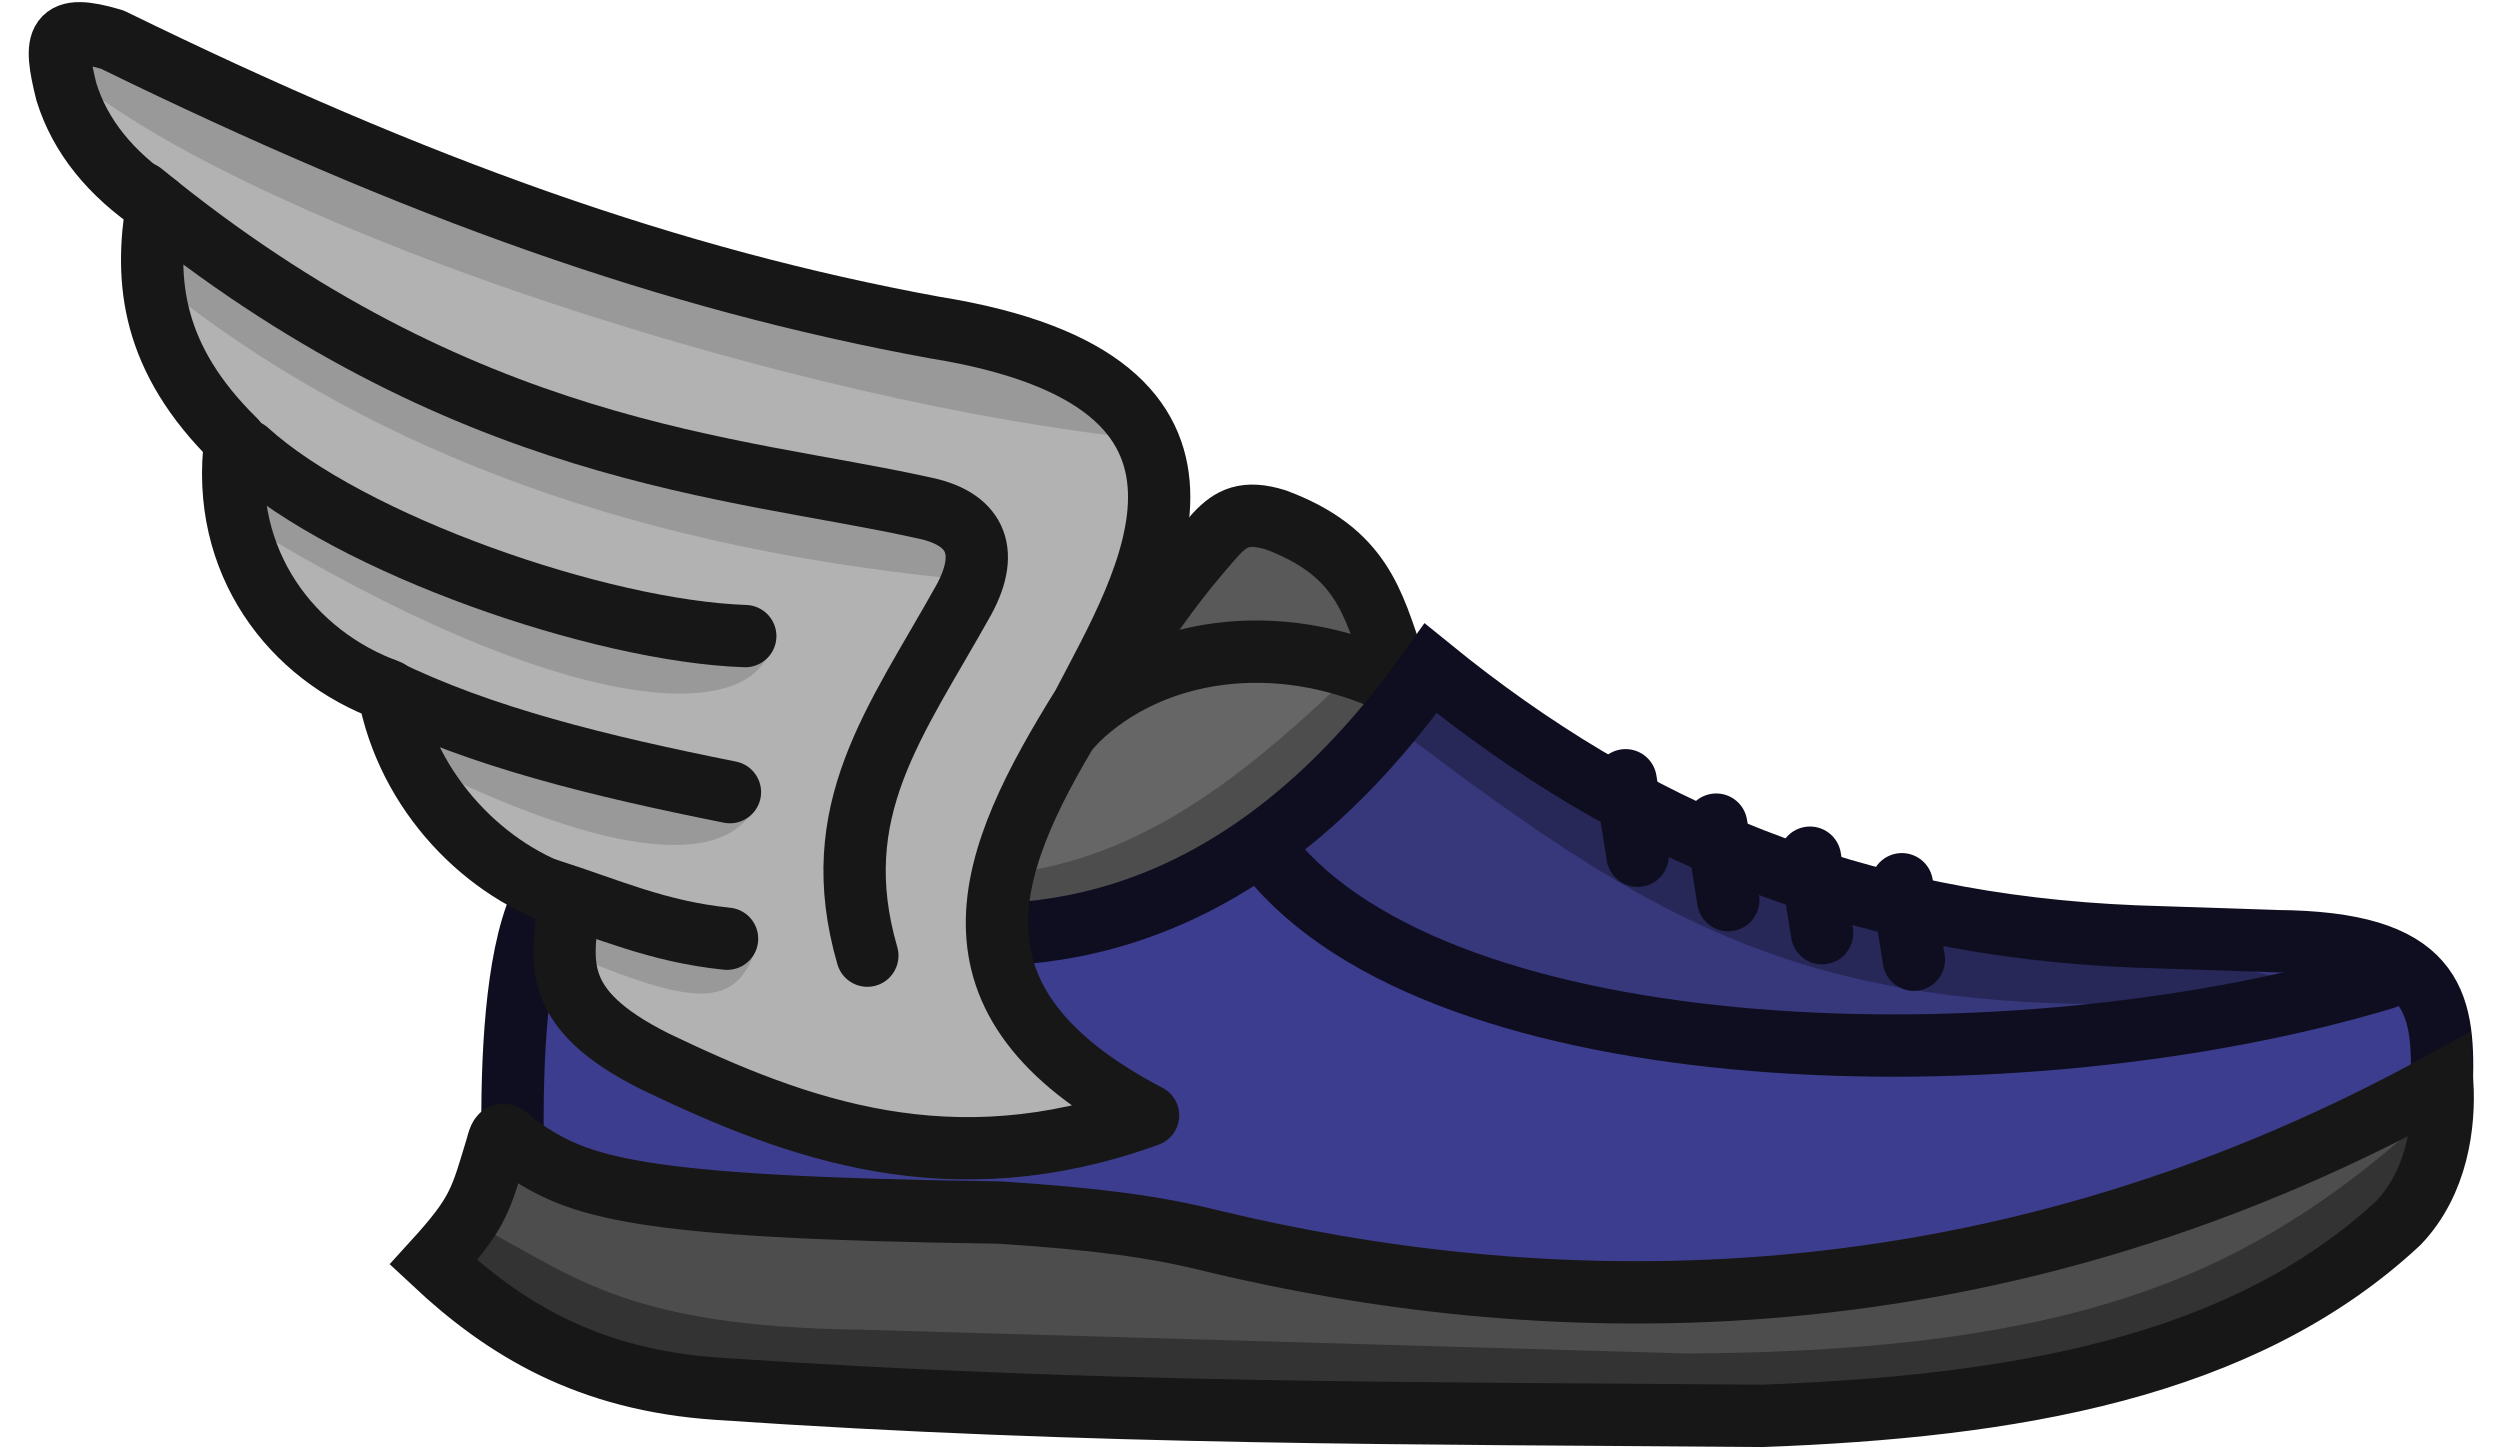
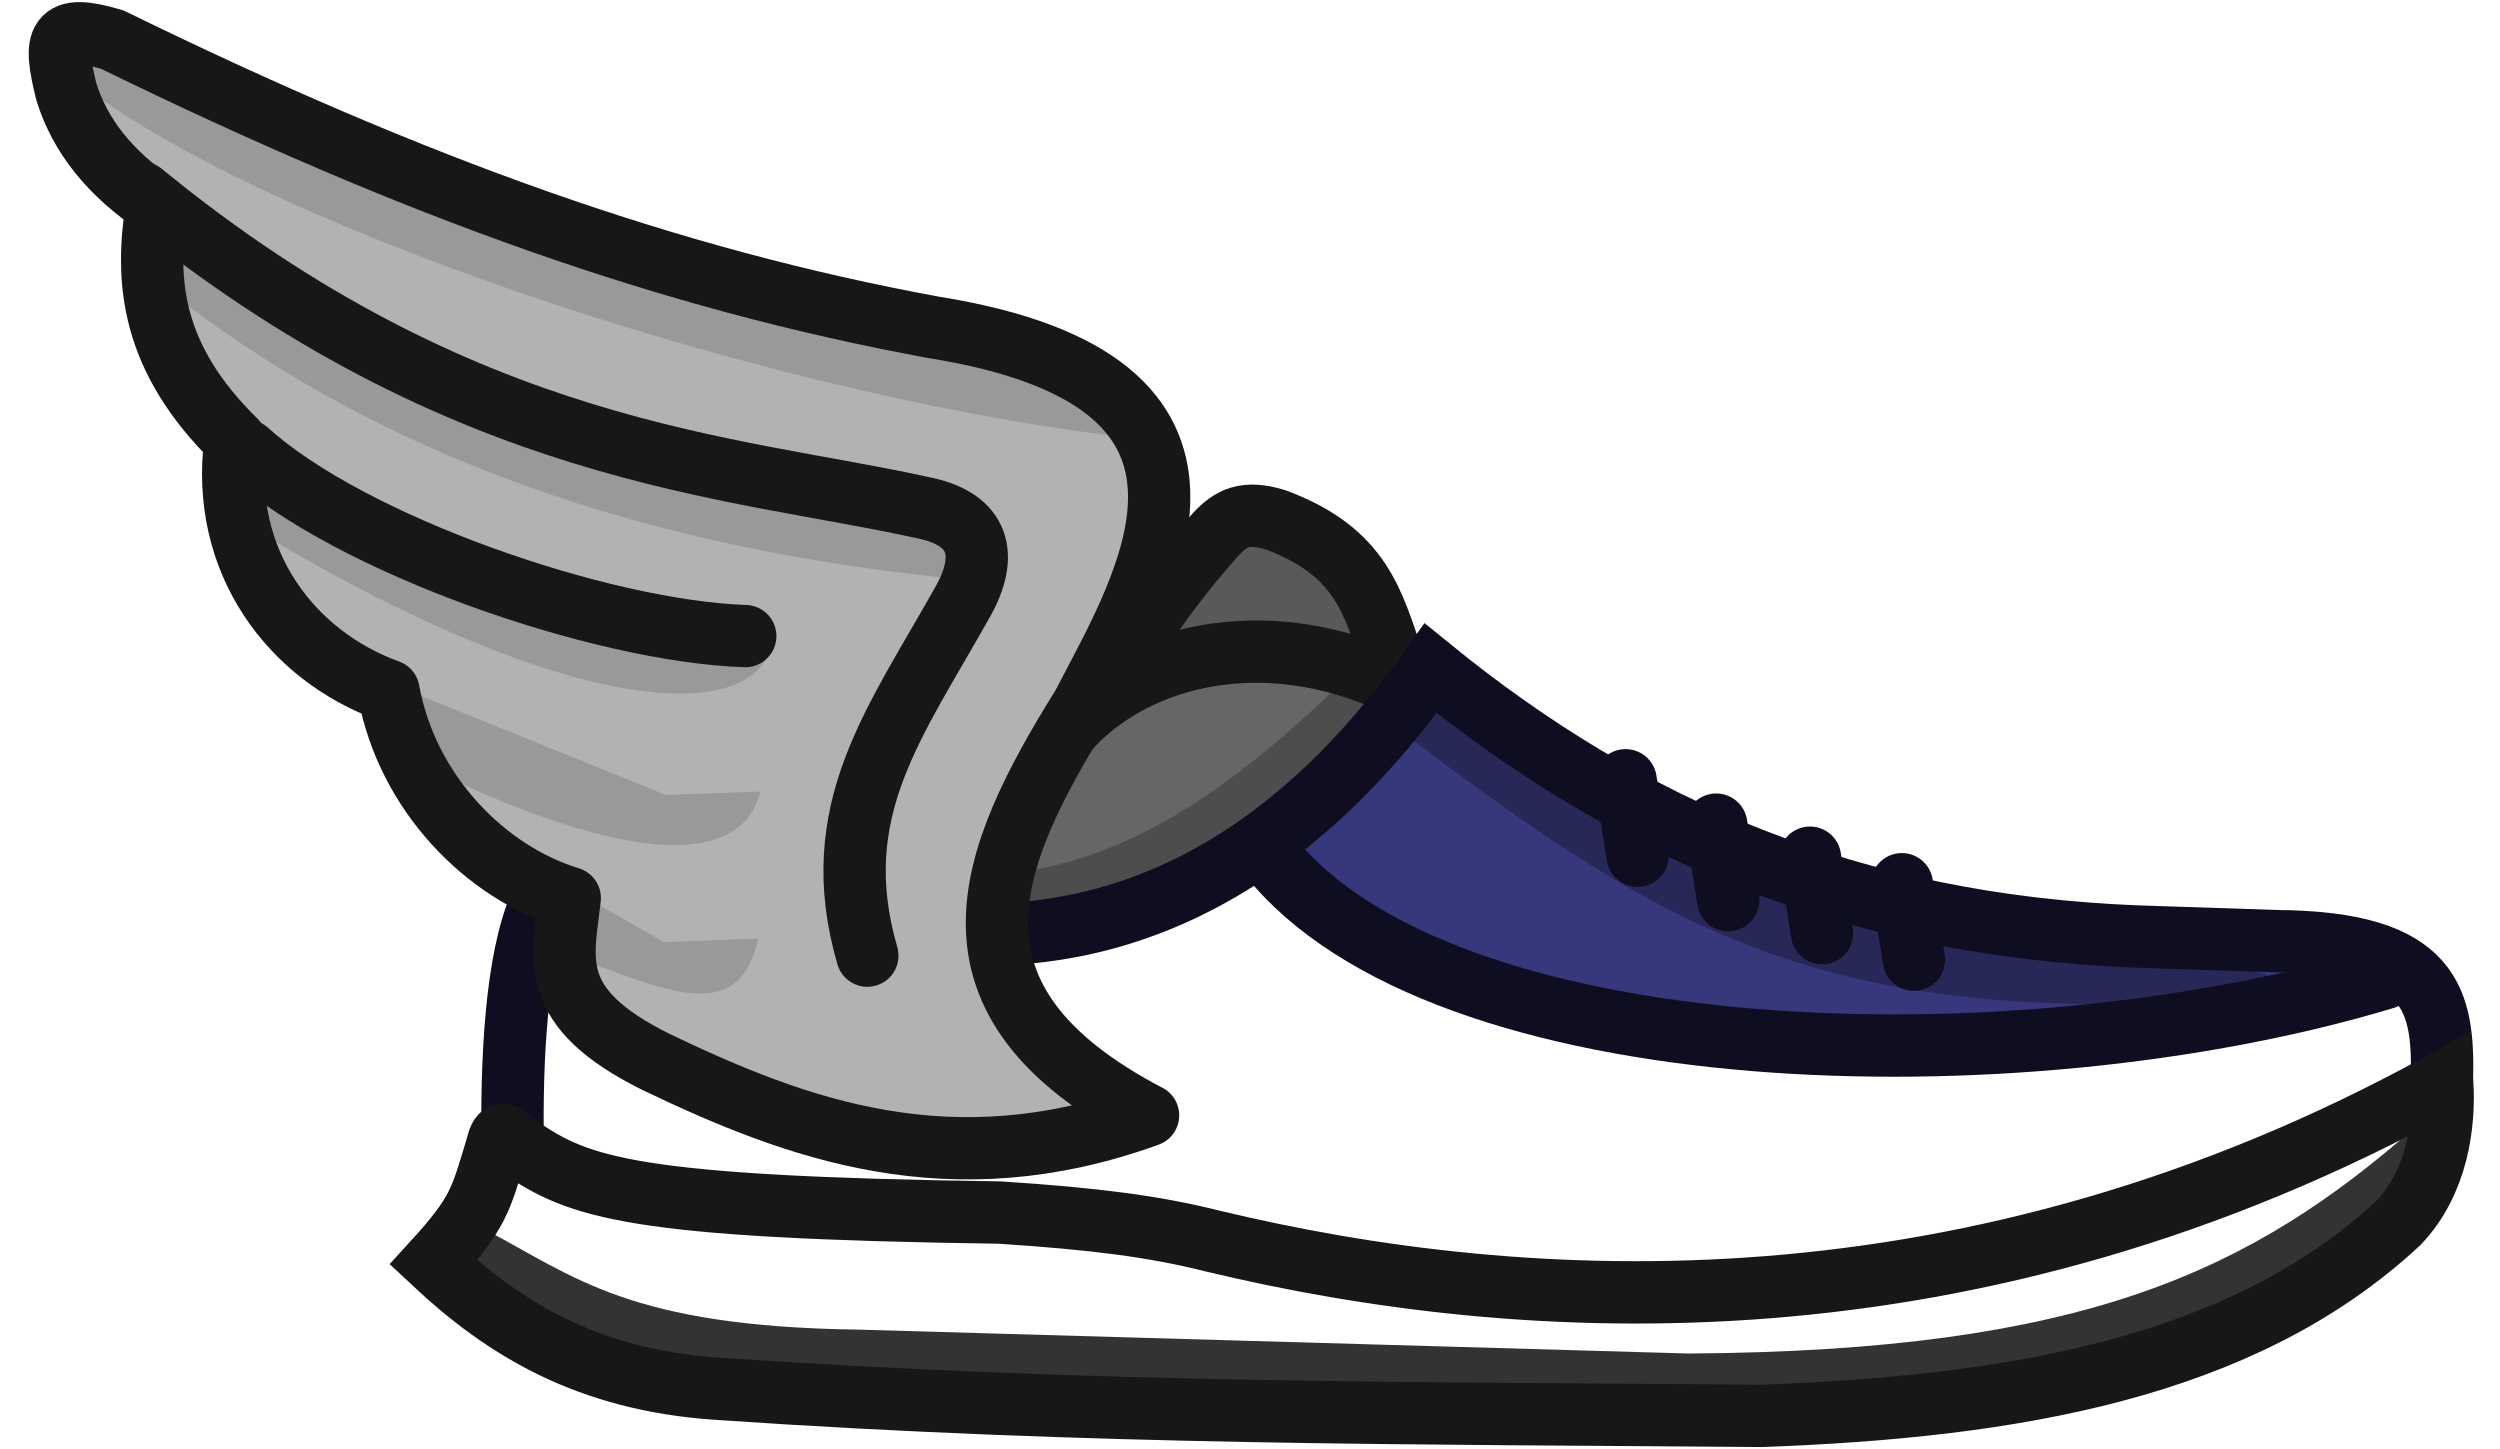
<svg xmlns="http://www.w3.org/2000/svg" width="77.13" height="44.697" viewBox="0 0 20.407 11.826">
-   <path d="m-2393.287-167.51 3.54 1.485 3.064-.076 2.513-1.088 1.808-2.222s1.18 1.057 1.257 1.057 3.83 1.962 3.83 1.962l7.34.705.49 1.991-2.513.72-7.37 1.84-6.757-1.104-5.516-.276-2.436-.582.26-2.973z" style="fill:#3d3d8f;fill-opacity:1;stroke:none;stroke-width:.794;stroke-linecap:butt;stroke-linejoin:miter;stroke-dasharray:none;stroke-opacity:1" transform="translate(1538.777 113.972)scale(.641)" />
  <path d="m-2392.644-169.142-.13 1.69 1.355.878 3.467.78 2.35-.292 3.381-2.893-3.835-.618-2.21 2.221-1.68.011-1.69-1.983z" style="fill:#666;fill-opacity:1;stroke:none;stroke-width:.794;stroke-linejoin:miter;stroke-dasharray:none;stroke-opacity:1" transform="translate(1538.777 113.972)scale(.641)" />
  <path d="M-2384.84-171.135c-.023-.033-1.518 1.885-1.518 1.885l3.37-.12-1.008-1.776z" style="fill:#595959;fill-opacity:1;stroke:none;stroke-width:.794;stroke-linejoin:miter;stroke-dasharray:none;stroke-opacity:1" transform="translate(1538.777 113.972)scale(.641)" />
  <path d="M-2392.56-168.102c4.43 2.707 6.76 1.231 9.224-1.167l.799.618-4.604 2.82-2.904-.175-2.884-1.442z" style="fill:#4d4d4d;fill-opacity:1;stroke:none;stroke-width:.794;stroke-linecap:round;stroke-linejoin:round;stroke-dasharray:none;stroke-opacity:1" transform="translate(1538.777 113.972)scale(.641)" />
  <path d="M-2392.87-167.58c-.526-1.963.973-2.4 1.514-1.263 1.383 1.773 2.865 1.997 4.492.202.927-.894 2.51-1.175 4.036-.457" style="fill:none;fill-opacity:1;stroke:#171717;stroke-width:.794;stroke-linejoin:miter;stroke-dasharray:none;stroke-opacity:1" transform="translate(1538.777 113.972)scale(.641)" />
  <path d="M-2386.471-168.985c.281-.683.846-1.433 1.37-2.02.19-.201.371-.298.759-.178 1.093.409 1.234 1.046 1.498 1.814" style="fill:none;fill-opacity:1;stroke:#171717;stroke-width:.794;stroke-linejoin:miter;stroke-dasharray:none;stroke-opacity:1" transform="translate(1538.777 113.972)scale(.641)" />
  <path d="m-2382.453-169.23-1.953 2.167 1.105 1.32 5.368 1.38 7.578-.91-1.319-.532-5.021-.634-4.173-1.718z" style="fill:#37377c;fill-opacity:1;stroke:none;stroke-width:.794;stroke-linecap:round;stroke-linejoin:round;stroke-dasharray:none;stroke-opacity:1" transform="translate(1538.777 113.972)scale(.641)" />
  <path d="M-2382.945-168.642c3.768 2.864 5.734 4.086 12.083 3.471l-3.68-.94-5.214-1.28-2.48-1.865z" style="fill:#272758;fill-opacity:1;stroke:none;stroke-width:.794;stroke-linecap:round;stroke-linejoin:round;stroke-dasharray:none;stroke-opacity:1" transform="translate(1538.777 113.972)scale(.641)" />
  <path d="M-2394.06-163.27c-.014-1.025.042-2.304.351-3.011l.553-1.436c1.23.816 6.537 4.414 10.786-1.576 2.55 2.074 5.383 3.269 8.975 3.415l1.8.06c2.003.016 2.13.76 2.103 1.79" style="fill:none;fill-opacity:1;stroke:#0e0e20;stroke-width:.794;stroke-linejoin:miter;stroke-dasharray:none;stroke-opacity:1" transform="translate(1538.777 113.972)scale(.641)" />
-   <path d="M-2391.557-160.04c4.84.33 8.864.307 13.3.344 3.16-.117 6.105-.594 8.106-2.459.494-.52.586-1.253.556-1.783-5.992 3.298-11.68 2.974-15.672 2.013-.716-.18-1.478-.281-2.697-.36-4.691-.065-5.36-.315-6.117-.835-.188-.138-.225-.257-.287-.01-.21.691-.228.842-.809 1.48.906.849 1.965 1.498 3.62 1.61" style="fill:#4d4d4d;fill-opacity:1;stroke:none;stroke-width:.794;stroke-linejoin:miter;stroke-dasharray:none;stroke-opacity:1" transform="translate(1538.777 113.972)scale(.641)" />
  <path d="M-2394.434-162.158c1.172.618 1.861 1.248 4.787 1.287l10.558.304c5.05-.03 7.174-1.048 9.285-2.907l-.16 1.402-4.396 1.953-4.772.477-12.959-.491-3.182-1.49z" style="fill:#333;fill-opacity:1;stroke:none;stroke-width:.794;stroke-linecap:round;stroke-linejoin:round;stroke-dasharray:none;stroke-opacity:1" transform="translate(1538.777 113.972)scale(.641)" />
  <path d="M-2391.448-160.118c4.84.33 8.864.308 13.3.345 3.159-.117 6.105-.594 8.106-2.46.493-.52.586-1.252.555-1.782-5.991 3.297-11.679 2.974-15.671 2.013-.716-.18-1.478-.281-2.697-.36-4.692-.065-5.36-.315-6.117-.836-.189-.137-.226-.257-.287-.009-.21.691-.228.842-.81 1.48.907.849 1.966 1.498 3.62 1.609z" style="fill:none;fill-opacity:1;stroke:#171717;stroke-width:.794;stroke-linejoin:miter;stroke-dasharray:none;stroke-opacity:1" transform="translate(1538.777 113.972)scale(.641)" />
  <path d="m-2379.887-167.867.153.961m1.001-.396.153.961m1.041-.54.154.961m1.016-.623.153.961" style="fill:#404040;fill-opacity:1;stroke:#0e0e20;stroke-width:.794;stroke-linecap:round;stroke-linejoin:miter;stroke-dasharray:none;stroke-opacity:1" transform="translate(1538.777 113.972)scale(.641)" />
  <g style="fill:#b2b2b2;fill-opacity:1">
    <path d="M-2357.224-159.547c-1.912-1-1.397-2.224-.567-3.558.553-1.068 1.644-2.812-1.289-3.283-2.289-.42-4.483-1.202-7.138-2.5-.486-.145-.514-.011-.399.454q.179.574.788.982c-.109.66-.05 1.331.68 2.046-.138 1.056.491 1.869 1.329 2.173.163.895.852 1.58 1.575 1.8-.062.538-.202.95.747 1.421 1.226.589 2.563 1.085 4.274.465" style="fill:#b2b2b2;fill-opacity:1;stroke:none;stroke-width:.541;stroke-linecap:round;stroke-linejoin:round;stroke-dasharray:none;stroke-opacity:1" transform="translate(2225.195 159.03)scale(.94)" />
    <path d="M-2365.81-166.691c1.668 1.325 3.871 2.233 6.853 2.534l-.03-.67-3.007-.602-2.722-1.203-1.232-.641zm.672 2.035c2.805 1.716 4.44 1.778 4.604 1.084l-1.055-.276-2.455-.749-1.232-.64zm1.446 2.053c1.8.917 2.902.99 3.066.296l-.818.03-2.633-1.065.335.118zm1.274 1.652c1.139.473 1.61.614 1.774-.079l-.818.03-1.006-.572zm-4.149-7.532c1.668 1.326 6.297 2.815 9.278 3.116l-.345-.503-5.117-1.35-2.722-1.204-1.232-.64z" style="fill:#999;fill-opacity:1;stroke:none;stroke-width:.541;stroke-linecap:round;stroke-linejoin:round;stroke-dasharray:none;stroke-opacity:1" transform="translate(2225.195 159.03)scale(.94)" />
    <path d="M-2357.26-159.495c-1.911-1-1.397-2.225-.567-3.559.554-1.068 1.644-2.812-1.288-3.283-2.29-.42-4.483-1.201-7.139-2.5-.485-.144-.514-.01-.398.455q.178.573.787.982c-.109.66-.05 1.33.68 2.045-.138 1.056.492 1.87 1.33 2.173.162.895.851 1.58 1.574 1.8-.062.538-.202.95.747 1.422 1.226.588 2.564 1.085 4.275.465" style="fill:none;fill-opacity:1;stroke:#171717;stroke-width:.541;stroke-linecap:round;stroke-linejoin:round;stroke-dasharray:none;stroke-opacity:1" transform="translate(2225.195 159.03)scale(.94)" />
    <path d="M-2365.996-167.506c2.799 2.292 5.146 2.37 6.777 2.733.45.087.598.363.36.801-.595 1.066-1.204 1.828-.838 3.09" style="fill:none;fill-opacity:1;stroke:#171717;stroke-width:.541;stroke-linecap:round;stroke-linejoin:round;stroke-dasharray:none;stroke-opacity:1" transform="translate(2225.195 159.03)scale(.94)" />
    <path d="M-2365.083-165.266c.894.812 3.065 1.566 4.326 1.609" style="fill:none;fill-opacity:1;stroke:#171717;stroke-width:.541;stroke-linecap:round;stroke-linejoin:round;stroke-dasharray:none;stroke-opacity:1" transform="translate(2225.195 159.03)scale(.94)" />
-     <path d="M-2363.902-163.199c.85.42 1.892.673 3.012.897m-1.575.849c.508.161.945.363 1.55.424" style="fill:#b2b2b2;fill-opacity:1;stroke:#171717;stroke-width:.541;stroke-linecap:round;stroke-linejoin:round;stroke-dasharray:none;stroke-opacity:1" transform="translate(2225.195 159.03)scale(.94)" />
  </g>
  <path d="M-2370.222-165.347c-4.691 1.414-12.007 1.206-14.207-1.566" style="fill:none;fill-opacity:1;stroke:#0e0e20;stroke-width:.794;stroke-linecap:round;stroke-linejoin:round;stroke-dasharray:none;stroke-opacity:1" transform="translate(1538.777 113.972)scale(.641)" />
</svg>